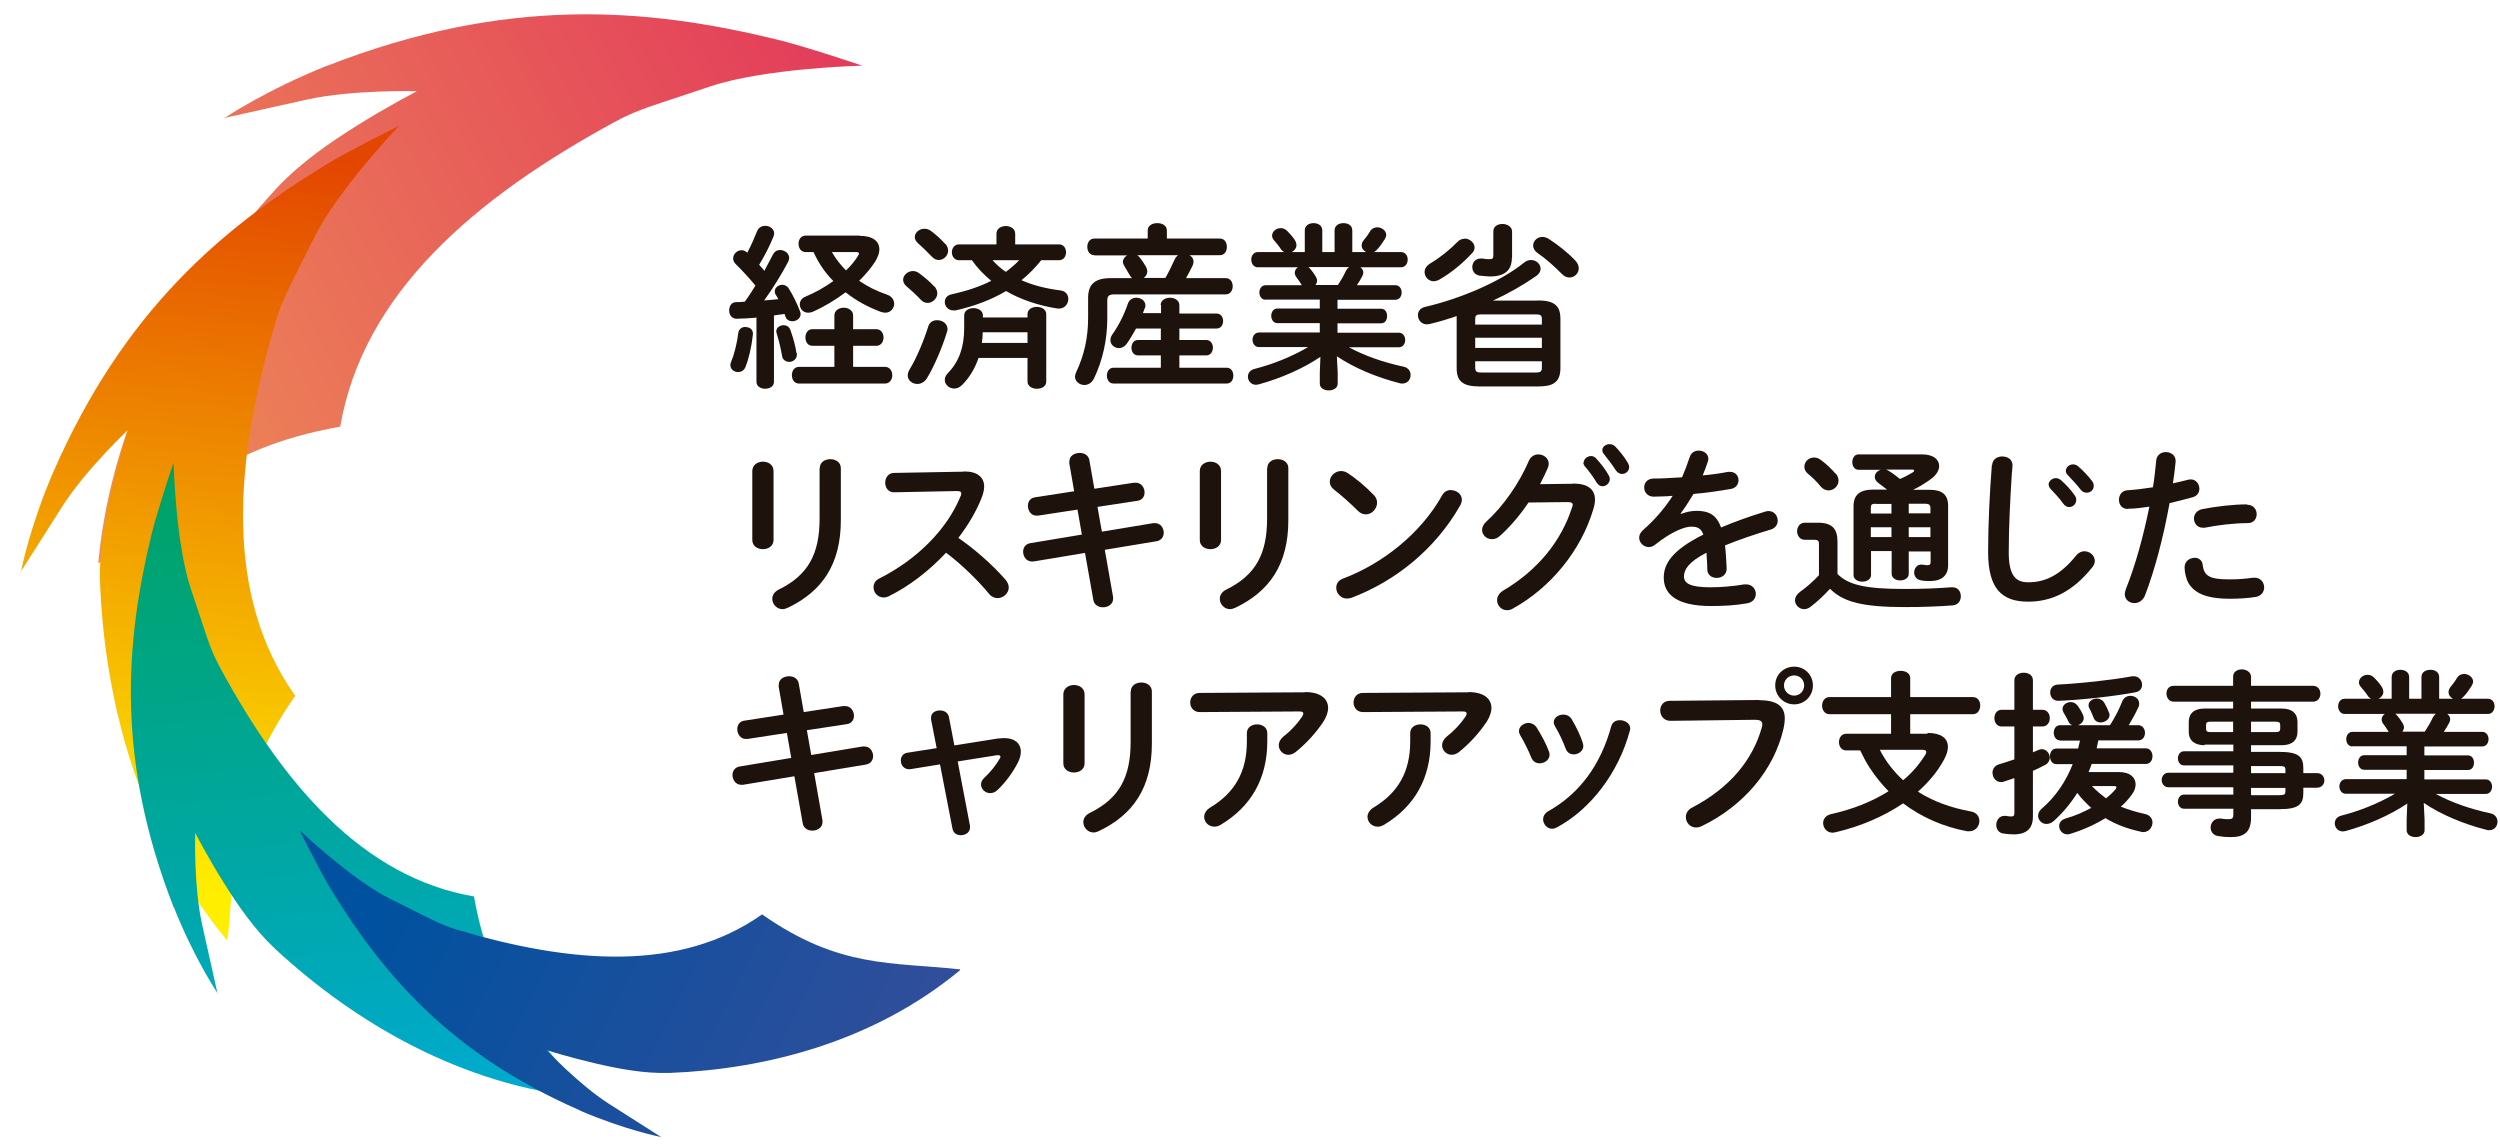
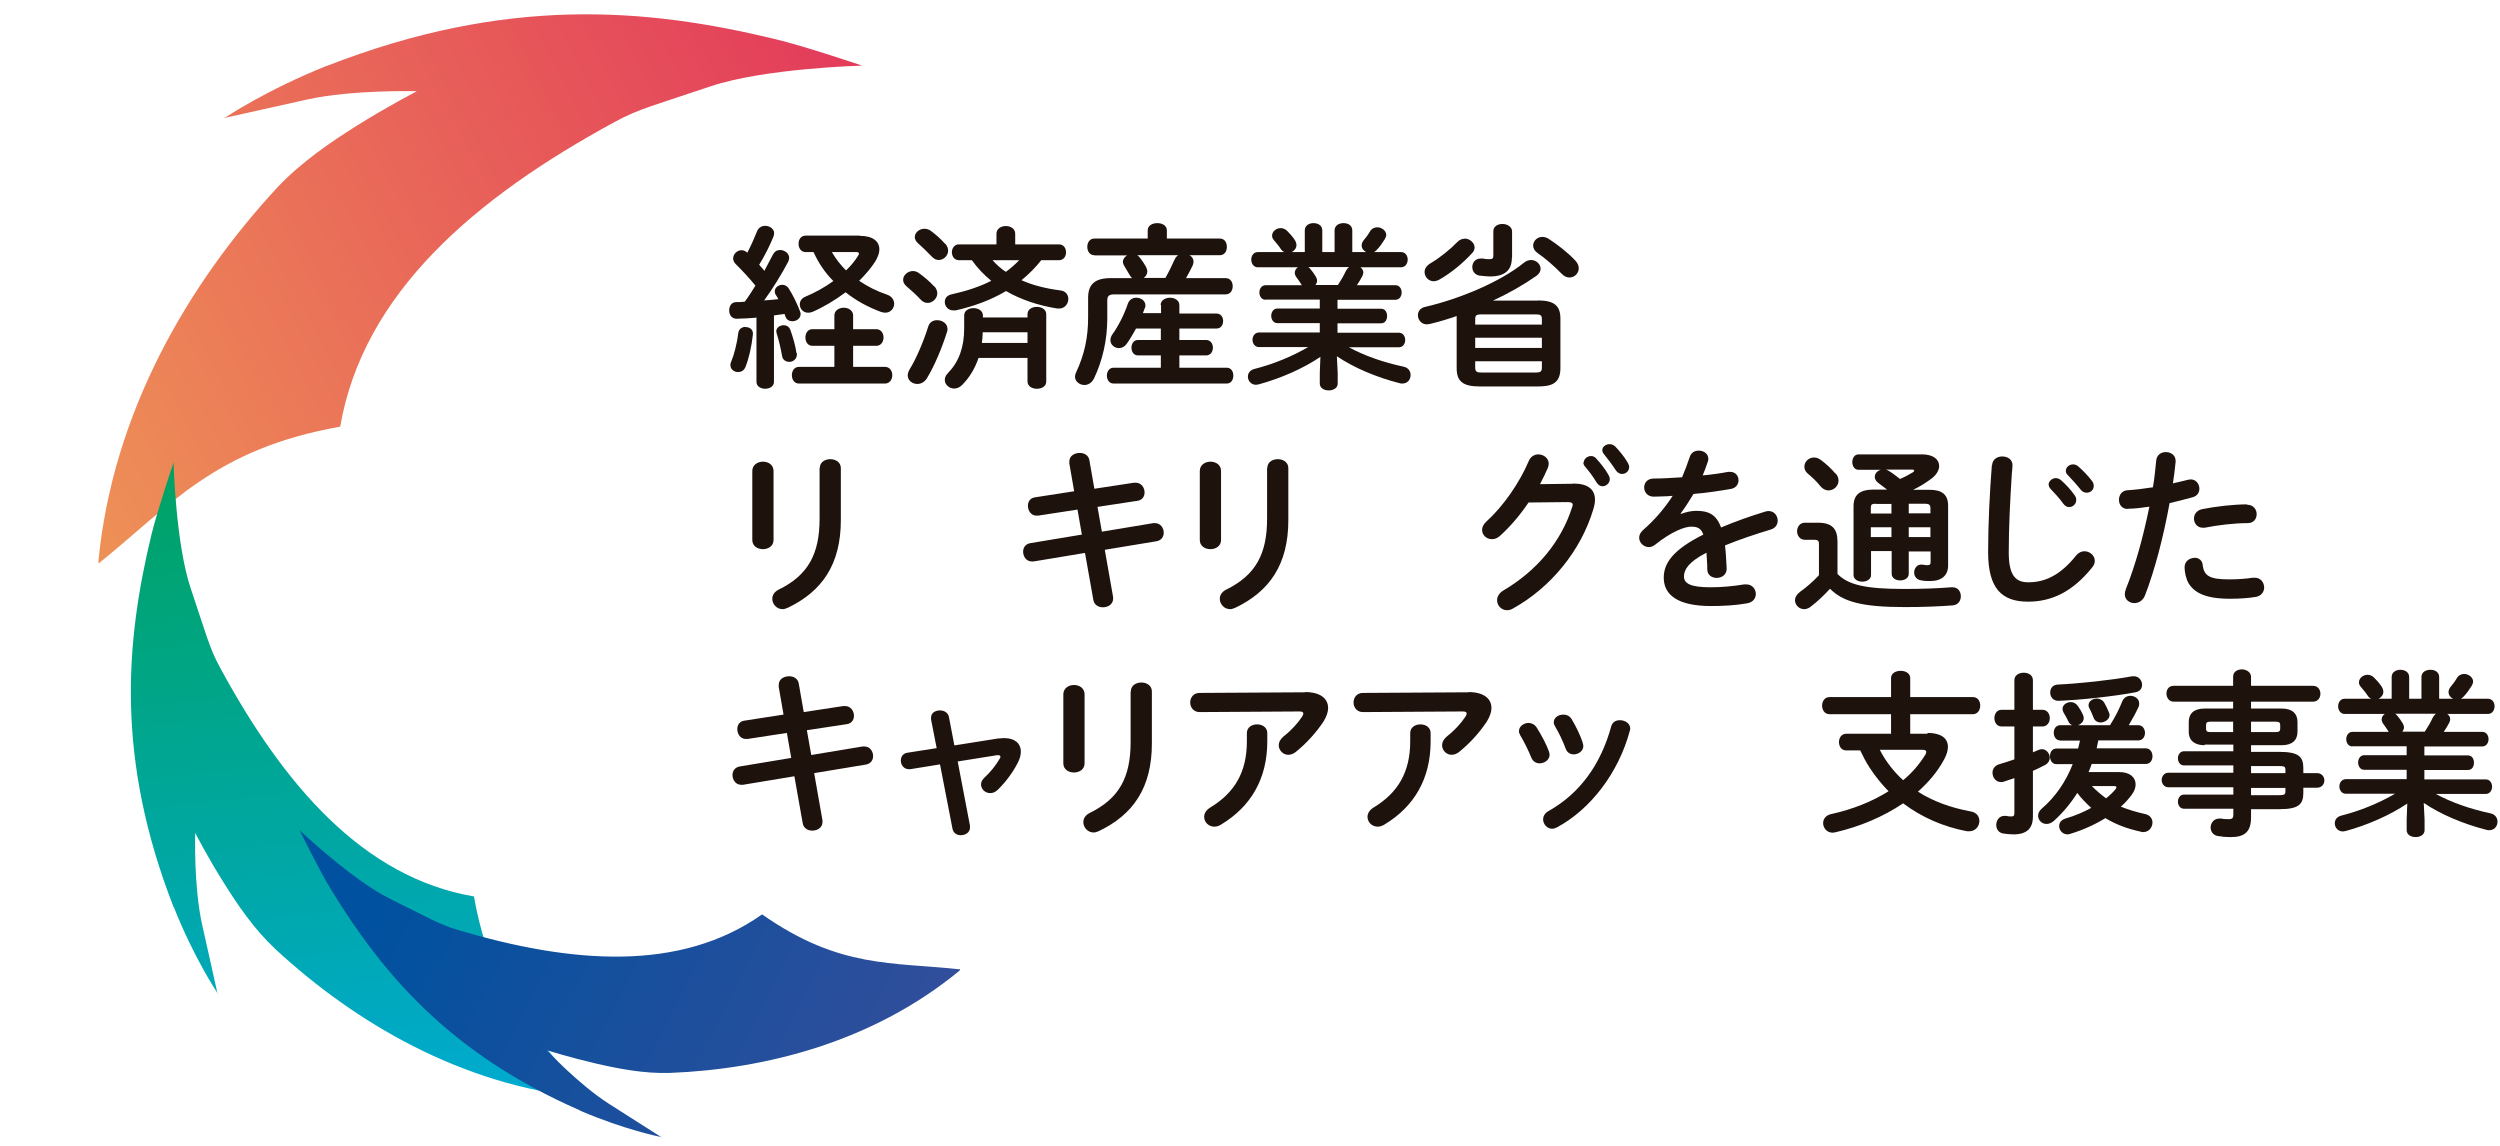
<svg xmlns="http://www.w3.org/2000/svg" fill="none" height="55" viewBox="0 0 120 55" width="120">
  <linearGradient id="a" gradientUnits="userSpaceOnUse" x1="-8.982" x2="103.922" y1="36.023" y2="-24.063">
    <stop offset=".1" stop-color="#ef9856" />
    <stop offset=".7" stop-color="#db005e" />
  </linearGradient>
  <linearGradient id="b" gradientUnits="userSpaceOnUse" x1="14.252" x2="20.439" y1="49.288" y2="-9.648">
    <stop offset=".1" stop-color="#fe0" />
    <stop offset=".7" stop-color="#e34600" />
  </linearGradient>
  <linearGradient id="c" gradientUnits="userSpaceOnUse" x1="78.314" x2="71.205" y1="59.251" y2="-5.669">
    <stop offset=".1" stop-color="#00ace4" />
    <stop offset=".7" stop-color="#00a25e" />
  </linearGradient>
  <linearGradient id="d" gradientUnits="userSpaceOnUse" x1="107.873" x2="3.633" y1="48.837" y2="-4.401">
    <stop offset=".1" stop-color="#854994" />
    <stop offset=".7" stop-color="#00519f" />
  </linearGradient>
  <path clip-rule="evenodd" d="m15.7 3.16c8.59-3.35 15.28-2.79 21.52-1.28 1.39.33 4.16 1.27 4.16 1.27s-4.68.12-7.29 1c-2.6.88-3.42 1.07-4.54 1.68-6.79 3.68-12.12 8.26-13.22 14.65-6.04 1.07-8.14 3.79-11.59 6.56l-.02-.07c.69-7.21 4.35-13.39 8.6-17.98 1.13-1.2 2.54-2.16 3.81-2.96 1.47-.92 2.88-1.65 2.88-1.65s-3.06-.09-5.28.4-2.69.6-4.04.9l.14-.05s1.93-1.3 4.88-2.48z" fill="url(#a)" fill-rule="evenodd" />
-   <path clip-rule="evenodd" d="m2.57 22.63c3.38-7.71 8.06-11.66 13.07-14.72 1.11-.68 3.51-1.87 3.51-1.87s-2.95 3.1-4.06 5.35c-1.11 2.25-1.52 2.9-1.85 4.02-2.01 6.76-2.49 13.16.93 17.99-3.21 4.59-2.81 7.7-3.25 11.72l-.06-.03c-4.21-5.1-5.84-11.46-6.06-17.16-.05-1.51.25-3.04.55-4.37.35-1.54.79-2.92.79-2.92s-2.03 1.91-3.15 3.67-1.35 2.13-2.03 3.19l.06-.12s.4-2.09 1.55-4.75z" fill="url(#b)" fill-rule="evenodd" />
  <path clip-rule="evenodd" d="m8.34 43.56c-2.79-7.14-2.32-12.71-1.07-17.9.28-1.15 1.06-3.46 1.06-3.46s.1 3.9.83 6.06.89 2.85 1.4 3.78c3.06 5.65 6.87 10.08 12.19 10.99.89 5.02 3.15 6.77 5.46 9.64l-.06.02c-6-.57-11.14-3.62-14.95-7.15-1-.94-1.8-2.11-2.46-3.17-.77-1.22-1.37-2.39-1.37-2.39s-.08 2.54.33 4.39c.41 1.85.5 2.24.75 3.36l-.04-.11s-1.08-1.6-2.06-4.06z" fill="url(#c)" fill-rule="evenodd" />
  <path clip-rule="evenodd" d="m27.84 53.3c-6.26-2.74-9.46-6.54-11.95-10.6-.55-.9-1.51-2.85-1.51-2.85s2.52 2.39 4.34 3.29 2.36 1.23 3.26 1.5c5.49 1.63 10.68 2.02 14.6-.75 3.72 2.61 6.25 2.28 9.51 2.64l-.02.05c-4.14 3.42-9.3 4.74-13.92 4.92-1.22.04-2.46-.2-3.54-.45-1.25-.29-2.37-.64-2.37-.64s1.55 1.65 2.97 2.56 1.73 1.1 2.59 1.65l-.1-.05s-1.69-.33-3.86-1.26z" fill="url(#d)" fill-rule="evenodd" />
  <g fill="#1e120d">
    <path d="m36.29 15.25c-.32.03-.63.04-.93.05-.24 0-.36-.19-.36-.4s.11-.4.35-.4c.13 0 .26 0 .4-.02.18-.24.35-.51.51-.77-.29-.36-.63-.72-.95-1.04-.08-.08-.12-.18-.12-.26 0-.21.19-.4.4-.4.09 0 .19.03.28.12.17-.32.33-.68.47-1.03.07-.18.23-.26.39-.26.21 0 .43.14.43.36 0 .05-.02.1-.03.15-.18.44-.42.92-.69 1.36.08.09.17.19.25.29.15-.28.29-.55.41-.78.08-.15.2-.22.34-.22.22 0 .44.16.44.38 0 .06-.02.12-.05.19-.3.57-.74 1.29-1.15 1.85.23-.02.45-.03.68-.06-.04-.08-.08-.15-.13-.22-.03-.05-.04-.11-.04-.16 0-.17.17-.31.36-.31.11 0 .23.05.31.18.19.29.4.72.54 1.09.02.05.03.09.03.13 0 .22-.2.35-.4.35-.14 0-.28-.07-.33-.23-.02-.04-.03-.08-.04-.12-.17.03-.35.04-.51.07v3.19c0 .22-.21.33-.42.33s-.42-.11-.42-.33v-3.11zm-.5.45c.18 0 .35.1.35.31v.04c-.06.58-.2 1.18-.36 1.57-.07.17-.21.24-.35.24-.19 0-.37-.13-.37-.33 0-.04 0-.1.03-.15.14-.33.29-.9.35-1.41.03-.19.19-.28.35-.28zm2.46 1.24v.08c0 .22-.19.35-.36.35-.16 0-.32-.09-.35-.28-.06-.36-.15-.73-.26-1.09 0-.03-.02-.06-.02-.09 0-.19.18-.3.36-.3.13 0 .26.07.32.23.14.4.25.79.29 1.11zm1.8-.34h-1.05c-.23 0-.34-.2-.34-.4s.11-.4.34-.4h1.05v-.66c0-.24.23-.37.45-.37s.45.13.45.37v.66h1.11c.23 0 .35.2.35.4s-.12.4-.35.4h-1.11v1.01h1.53c.23 0 .35.2.35.4s-.12.4-.35.4h-4.13c-.23 0-.34-.2-.34-.4s.11-.4.34-.4h1.7zm1.22-5.28c.62 0 .94.26.94.65 0 .17-.07.36-.19.57-.21.33-.48.64-.78.94.4.27.85.5 1.33.66.24.08.35.26.35.44 0 .22-.17.43-.43.43-.07 0-.13-.02-.21-.04-.62-.23-1.19-.54-1.69-.94-.51.38-1.06.71-1.59.94-.08.03-.14.04-.21.04-.24 0-.4-.19-.4-.4 0-.15.08-.29.27-.37.48-.2.94-.46 1.34-.75-.4-.4-.72-.88-.95-1.39h-.38c-.22 0-.34-.19-.34-.4s.12-.39.34-.39h2.59zm-1.34.78c.19.33.42.62.68.88.24-.23.43-.46.58-.71.03-.04.04-.08.04-.1 0-.05-.05-.07-.13-.07z" />
    <path d="m44.85 13.74c.1.12.14.23.14.34 0 .25-.23.46-.46.46-.12 0-.24-.05-.33-.15-.2-.22-.5-.49-.68-.64-.12-.1-.17-.21-.17-.32 0-.22.22-.42.47-.42.09 0 .2.03.29.1.25.18.54.42.73.64zm.14 1.63c.24 0 .49.16.49.42 0 .04 0 .09-.02.13-.24.78-.62 1.67-.97 2.24-.12.19-.29.27-.46.27-.24 0-.46-.17-.46-.41 0-.08.03-.18.08-.27.34-.55.68-1.36.91-2.09.07-.21.24-.29.42-.29zm.39-3.67c.09.11.13.23.13.33 0 .25-.22.45-.45.45-.12 0-.23-.05-.34-.17-.2-.21-.46-.46-.64-.62-.12-.1-.17-.21-.17-.31 0-.22.22-.4.46-.4.11 0 .21.03.31.1.24.18.5.41.69.63zm4.61.78c-.29.36-.6.68-.96.97.54.24 1.16.4 1.87.49.26.03.38.22.38.41 0 .23-.17.46-.44.46-.03 0-.06 0-.08 0-.91-.14-1.79-.44-2.47-.84-.72.43-1.54.73-2.42.93-.03 0-.08 0-.11 0-.25 0-.41-.2-.41-.4 0-.17.09-.32.32-.37.72-.16 1.36-.37 1.91-.65-.35-.29-.67-.62-.93-.99h-.62c-.22 0-.34-.19-.34-.38s.12-.38.34-.38h1.8v-.51c0-.25.23-.37.45-.37s.45.12.45.37v.51h2.1c.23 0 .34.19.34.38s-.11.38-.34.38h-.83zm-.67 2.6c0-.24.23-.35.45-.35s.45.12.45.35v3.23c0 .24-.22.35-.45.35s-.45-.12-.45-.35v-1.13h-2.35c-.17.5-.43.94-.79 1.3-.12.12-.25.17-.38.17-.24 0-.45-.19-.45-.41 0-.11.04-.22.15-.33.53-.55.78-1.24.78-2.15v-.62c0-.24.23-.35.45-.35s.45.12.45.35v.1h2.14zm-2.15.87c0 .17-.02.35-.04.51h2.19v-.51zm.47-3.46c.19.21.4.4.64.56.23-.17.45-.36.64-.56z" />
    <path d="m52.53 12.25c-.23 0-.34-.2-.34-.4s.11-.4.34-.4h2.56v-.39c0-.24.23-.35.46-.35s.46.11.46.35v.39h2.54c.23 0 .34.19.34.4s-.11.4-.34.4h-1.45c.12.07.19.18.19.31 0 .06-.02.12-.04.18-.1.21-.21.41-.32.61h1.9c.23 0 .34.19.34.39s-.11.39-.34.39h-5.33c-.27 0-.35.08-.35.29v.87c0 1-.22 2.01-.64 2.88-.11.22-.29.31-.46.31-.23 0-.45-.17-.45-.4 0-.07.02-.13.05-.2.4-.85.58-1.67.58-2.65v-.94c0-.62.3-.94 1.08-.94h1.03s-.08-.08-.11-.14c-.07-.12-.17-.29-.25-.42-.05-.08-.08-.15-.08-.22 0-.13.08-.24.2-.31h-1.57zm3.18 2.4c0-.24.23-.36.45-.36s.45.12.45.36v.4h1.78c.22 0 .32.18.32.36s-.1.36-.32.36h-1.78v.55h1.29c.21 0 .32.19.32.37s-.11.37-.32.37h-1.29v.59h2.27c.22 0 .32.19.32.38s-.1.38-.32.38h-5.43c-.21 0-.32-.19-.32-.38s.11-.38.32-.38h2.27v-.59h-1.1c-.21 0-.31-.19-.31-.37s.1-.37.31-.37h1.1v-.55h-1.19c-.14.26-.29.51-.46.75-.1.13-.24.19-.36.19-.21 0-.41-.16-.41-.38 0-.09.03-.19.1-.29.27-.37.56-.93.74-1.47.07-.19.23-.28.4-.28.22 0 .44.14.44.37 0 .04 0 .08-.03.13-.03.08-.06.16-.09.24h.87v-.4zm-1.12-2.4s.08.06.11.1c.12.15.22.3.31.46.04.08.06.15.06.22 0 .13-.07.24-.17.31h1.04c.17-.3.31-.59.44-.88.04-.09.1-.16.17-.21z" />
    <path d="m60.75 14.39c-.2 0-.3-.18-.3-.35s.1-.35.3-.35h1.74l-.02-.03c-.08-.13-.16-.24-.24-.35-.06-.08-.08-.15-.08-.22 0-.11.06-.2.15-.26h-1.93c-.2 0-.31-.19-.31-.37s.11-.36.31-.36h1.28c-.07-.03-.13-.08-.18-.16-.08-.13-.18-.24-.32-.41-.07-.08-.09-.15-.09-.22 0-.19.19-.36.41-.36.11 0 .22.04.31.13.13.13.24.25.35.41.07.1.1.19.1.28 0 .14-.1.27-.23.33h.63v-1.04c0-.24.21-.35.42-.35s.42.11.42.35v1.04h.59v-1.04c0-.24.21-.35.43-.35s.42.11.42.35v1.04h.67c-.13-.06-.22-.18-.22-.32 0-.08.03-.16.09-.24.11-.13.21-.26.31-.43.08-.14.22-.2.35-.2.21 0 .43.16.43.37 0 .06-.03.13-.07.2-.12.19-.24.37-.39.52-.04.04-.08.08-.13.1h1.3c.22 0 .32.19.32.36s-.1.37-.32.37h-1.95c.08.06.14.14.14.25 0 .06-.02.12-.05.18-.08.16-.17.29-.26.43h1.85c.2 0 .3.18.3.35s-.1.35-.3.35h-2.78v.43h2.09c.2 0 .29.17.29.35s-.09.35-.29.35h-2.09v.45h2.94c.21 0 .31.18.31.35s-.1.35-.31.35h-2.39c.73.4 1.64.72 2.62.93.24.05.34.23.34.4 0 .21-.14.41-.4.41-.04 0-.09 0-.14-.02-1.1-.28-2.19-.74-3-1.29l.04.8v.51c0 .22-.21.33-.43.33s-.43-.11-.43-.33v-.51l.03-.77c-.83.56-1.9 1.03-2.96 1.32-.05 0-.09.02-.13.02-.24 0-.39-.19-.39-.39 0-.16.09-.31.31-.37.91-.23 1.81-.6 2.58-1.05h-2.36c-.2 0-.31-.18-.31-.35s.11-.35.31-.35h2.92v-.45h-2.04c-.19 0-.29-.18-.29-.35s.1-.35.29-.35h2.04v-.43h-2.62zm3.47-.71c.14-.21.28-.45.38-.67.04-.08.09-.14.15-.19h-1.95s.06.04.08.07c.11.13.19.24.28.39.04.07.06.13.06.19 0 .08-.03.15-.08.21z" />
    <path d="m73.8 14.42c.82 0 1.1.26 1.1.88v2.37c0 .75-.44.88-1.1.88h-2.78c-.82 0-1.1-.26-1.1-.88v-2.37s0-.08 0-.13c-.43.15-.86.28-1.29.38-.05 0-.09.02-.13.02-.28 0-.44-.22-.44-.44 0-.18.11-.35.35-.4 1.68-.39 3.62-1.21 4.74-2.12.11-.09.23-.13.34-.13.25 0 .46.2.46.42 0 .11-.06.24-.2.34-.6.42-1.35.85-2.09 1.19h2.15zm-3.5-2.97c.24 0 .48.2.48.43 0 .08-.03.18-.11.26-.42.46-.98.94-1.58 1.28-.09.05-.19.08-.27.08-.25 0-.44-.21-.44-.44 0-.15.08-.3.28-.42.46-.27.94-.66 1.31-1.04.1-.1.22-.14.33-.14zm2.27.92c0 .61-.35.9-1.05.9-.1 0-.33-.02-.5-.04-.24-.04-.35-.23-.35-.41 0-.21.14-.41.4-.41h.1c.15.03.21.03.32.03.15 0 .19-.03.19-.19v-1.15c0-.24.22-.35.44-.35s.46.13.46.36v1.26zm1.44 2.96c0-.19-.05-.24-.29-.24h-2.62c-.24 0-.29.05-.29.24v.25h3.2zm-3.2 1.37h3.2v-.49h-3.2zm2.91 1.18c.24 0 .29-.06.29-.24v-.3h-3.2v.3c0 .21.09.24.29.24zm1.89-5.38c.12.13.17.25.17.38 0 .24-.2.44-.45.44-.12 0-.24-.05-.36-.17-.35-.36-.78-.74-1.16-1-.15-.1-.22-.24-.22-.36 0-.22.19-.42.45-.42.09 0 .19.03.29.09.45.29.93.67 1.28 1.04z" />
    <path d="m37.13 25.92c0 .29-.25.44-.51.44s-.51-.15-.51-.44v-3.31c0-.29.25-.45.51-.45s.51.15.51.45zm2.22-3.45c0-.29.25-.43.51-.43.24 0 .5.14.5.43v2.5c0 2.13-.91 3.42-2.54 4.2-.09.04-.18.07-.25.07-.29 0-.5-.24-.5-.5 0-.16.09-.33.31-.44 1.41-.69 1.96-1.71 1.96-3.4v-2.43z" />
-     <path d="m46.25 22.63h.05c.62 0 .94.29.94.72 0 .13-.03.29-.09.46-.26.7-.67 1.38-1.15 2.01.78.53 1.66 1.31 2.26 2 .11.13.16.26.16.38 0 .28-.26.51-.54.51-.13 0-.29-.06-.4-.2-.52-.63-1.3-1.4-2.07-1.98-.82.88-1.79 1.62-2.75 2.09-.08.04-.17.06-.24.06-.29 0-.49-.24-.49-.49 0-.17.08-.33.29-.43 1.75-.88 3.23-2.32 3.89-3.95.03-.05.03-.1.03-.13 0-.08-.07-.11-.21-.11l-3.02.06c-.28 0-.42-.23-.42-.46s.14-.46.41-.47l3.35-.06z" />
    <path d="m51.33 22.22s0-.06 0-.08c0-.26.25-.4.5-.4.21 0 .42.11.46.35l.24 1.37 1.9-.29h.08c.28 0 .43.24.43.47 0 .19-.11.37-.35.4l-1.91.29.21 1.19 2.47-.41h.08c.27 0 .42.24.42.46 0 .19-.11.37-.35.41l-2.48.41.4 2.27v.08c0 .26-.24.41-.49.41-.21 0-.42-.11-.46-.36l-.4-2.25-2.47.41s-.05 0-.08 0c-.27 0-.42-.24-.42-.47 0-.19.11-.37.35-.41l2.47-.41-.21-1.2-1.89.29s-.05 0-.08 0c-.26 0-.41-.24-.41-.47 0-.19.1-.38.35-.41l1.87-.29-.24-1.38z" />
    <path d="m58.61 25.92c0 .29-.25.44-.51.44s-.51-.15-.51-.44v-3.31c0-.29.25-.45.51-.45s.51.15.51.45zm2.22-3.45c0-.29.25-.43.51-.43.24 0 .5.14.5.43v2.5c0 2.13-.91 3.42-2.54 4.2-.09.04-.18.07-.25.07-.29 0-.5-.24-.5-.5 0-.16.09-.33.31-.44 1.41-.69 1.96-1.71 1.96-3.4v-2.43z" />
-     <path d="m65.95 23.77c.11.11.15.24.15.36 0 .29-.25.56-.54.56-.13 0-.26-.05-.38-.17-.38-.38-.78-.73-1.15-1.02-.14-.11-.2-.24-.2-.38 0-.26.24-.51.54-.51.11 0 .22.03.34.11.39.26.84.63 1.24 1.05zm3.71-.24c.26 0 .51.19.51.46 0 .08-.03.18-.08.27-1.2 2.11-3.12 3.64-5.21 4.43-.08.03-.16.04-.23.04-.3 0-.51-.26-.51-.51 0-.19.09-.36.33-.45 1.91-.72 3.74-2.18 4.75-3.99.1-.19.27-.26.43-.26z" />
    <path d="m75.51 23.21c.7 0 1.05.27 1.05.78 0 .13-.03.29-.08.45-.58 1.96-2.02 3.75-3.86 4.77-.1.06-.19.08-.28.08-.28 0-.48-.23-.48-.48 0-.16.09-.34.29-.46 1.68-.99 2.8-2.4 3.31-4 .02-.04.03-.08.03-.12 0-.09-.07-.13-.23-.13l-1.89.02c-.41.61-.89 1.17-1.37 1.6-.13.12-.26.16-.39.16-.25 0-.47-.19-.47-.45 0-.13.07-.27.21-.4.8-.72 1.59-1.86 2.03-2.9.09-.22.28-.32.46-.32.25 0 .5.18.5.45 0 .06-.02.13-.04.19-.11.26-.24.52-.38.79l1.58-.02zm.51-1.01c0-.17.17-.31.35-.31.08 0 .18.03.25.12.21.23.44.52.59.79.04.07.06.13.06.2 0 .19-.17.34-.35.34-.11 0-.21-.06-.29-.19-.17-.29-.38-.56-.56-.77-.05-.06-.07-.13-.07-.19zm.89-.59c0-.17.17-.29.35-.29.09 0 .19.03.28.12.2.21.43.49.58.75.05.08.08.16.08.23 0 .19-.16.33-.34.33-.11 0-.23-.06-.31-.19-.17-.26-.38-.54-.56-.76-.05-.06-.08-.13-.08-.19z" />
    <path d="m80.71 24.66c.22-.08.46-.14.72-.14.58 0 .96.18 1.18.8.66-.28 1.36-.53 2.11-.76.06-.02.12-.03.17-.03.28 0 .44.23.44.46 0 .18-.1.36-.34.43-.73.22-1.48.47-2.19.76.04.31.06.68.08 1.12 0 .29-.24.44-.48.44-.22 0-.44-.13-.45-.39 0-.32-.03-.59-.04-.82-.88.45-1.08.83-1.08 1.14 0 .33.3.52 1.27.52.53 0 1.09-.05 1.63-.14h.09c.29 0 .46.23.46.46 0 .2-.13.4-.42.45-.55.1-1.17.13-1.73.13-1.59 0-2.27-.53-2.27-1.36 0-.67.4-1.32 1.9-2.07-.11-.31-.29-.38-.59-.38s-.93.23-1.73.87c-.1.08-.2.11-.3.11-.24 0-.46-.21-.46-.45 0-.13.06-.25.19-.37.53-.46 1.01-1.01 1.42-1.64-.33.03-.63.03-.91.04-.3 0-.46-.22-.46-.44s.15-.43.46-.43c.4 0 .87-.03 1.36-.06.14-.34.27-.67.37-.98.07-.21.24-.3.43-.3.24 0 .46.15.46.39 0 .04 0 .08-.02.13-.08.24-.16.45-.25.67.44-.04.86-.1 1.22-.17h.1c.26 0 .4.2.4.4 0 .19-.12.38-.37.42-.53.09-1.16.19-1.79.24-.21.35-.42.67-.62.94l.02.02z" />
    <path d="m88.2 27.55c.51.52 1.32.72 3.21.72.88 0 1.6-.03 2.25-.08h.06c.27 0 .4.21.4.43s-.13.42-.4.44c-.68.05-1.4.08-2.29.08-2.05 0-2.96-.25-3.59-.88-.28.31-.61.62-.95.88-.1.07-.2.1-.29.1-.24 0-.44-.2-.44-.43 0-.13.07-.27.24-.4.31-.22.63-.5.91-.8v-1.49c0-.15-.03-.21-.25-.21h-.43c-.24 0-.37-.21-.37-.41s.13-.41.37-.41h.63c.68 0 .94.29.94.91v1.56zm-.08-4.82c.09.11.13.23.13.34 0 .26-.23.47-.48.47-.13 0-.27-.06-.38-.19-.19-.24-.38-.42-.62-.62-.12-.1-.16-.22-.16-.33 0-.23.2-.44.46-.44.1 0 .21.03.32.11.28.2.52.44.72.67zm3.5 3.72v1.09c0 .21-.2.32-.41.32s-.41-.11-.41-.32v-1.09h-.99v1.15c0 .21-.21.32-.42.32s-.42-.11-.42-.32v-3.3c0-.56.31-.8.97-.8h.64c-.14-.11-.27-.21-.41-.31-.13-.09-.18-.2-.18-.3 0-.16.12-.29.29-.34h-1.07c-.2 0-.3-.19-.3-.36 0-.19.1-.38.3-.38h3.04c.56 0 .83.25.83.56 0 .19-.12.41-.35.59-.27.2-.56.39-.9.55h.79c.6 0 .89.23.89.77v2.86c0 .48-.31.75-.86.75-.13 0-.28 0-.42-.03-.24-.03-.35-.2-.35-.38 0-.19.13-.38.33-.38h.05c.05 0 .15.03.24.03.13 0 .17-.04.17-.15v-.51h-1.04zm-1.58-2.27c-.19 0-.24.04-.24.18v.29h.99v-.46h-.75zm.75 1.6v-.47h-.99v.47zm-.27-3.24c.06.02.11.04.17.08.18.11.34.24.51.37.22-.09.4-.19.62-.32.04-.03.06-.05.06-.08s-.03-.05-.1-.05zm2.14 1.83c0-.14-.09-.19-.24-.19h-.8v.46h1.04v-.28zm0 .94h-1.04v.47h1.04z" />
    <path d="m95.62 22.33c.02-.29.25-.42.49-.42.25 0 .49.14.49.42 0 .11-.02.29-.03.38-.08 1.25-.15 2.57-.15 3.81 0 1.13.35 1.43.94 1.43.78 0 1.52-.32 2.29-1.28.12-.15.27-.21.4-.21.26 0 .5.2.5.46 0 .1-.03.2-.12.31-.96 1.2-1.98 1.65-3.08 1.65-1.26 0-1.92-.62-1.92-2.38 0-1.34.08-2.94.18-4.18zm2.71.94c0-.17.17-.32.35-.32.08 0 .16.03.24.09.23.2.48.47.66.73.06.08.08.15.08.23 0 .19-.16.34-.34.34-.1 0-.2-.05-.28-.16-.2-.28-.43-.52-.62-.72-.06-.07-.08-.13-.08-.19zm.83-.67c0-.17.16-.31.35-.31.08 0 .17.03.25.1.22.19.47.45.65.69.07.08.09.17.09.25 0 .19-.16.32-.34.32-.1 0-.21-.04-.29-.15-.19-.24-.43-.5-.62-.7-.07-.07-.09-.13-.09-.2z" />
    <path d="m102.13 24.43c-.28 0-.42-.21-.42-.44s.14-.45.43-.46c.34-.02.74-.07 1.2-.14.08-.46.11-.83.16-1.3.03-.26.24-.39.46-.39.24 0 .47.15.47.42v.05c-.04.4-.08.71-.13 1.03.24-.05.48-.11.72-.17.04 0 .08-.02.13-.02.26 0 .42.22.42.45 0 .18-.1.35-.33.41-.39.11-.76.2-1.1.28-.3 1.65-.71 3.21-1.18 4.43-.1.25-.31.37-.51.37-.24 0-.46-.17-.46-.43 0-.08.02-.15.05-.24.46-1.15.83-2.49 1.13-3.96-.35.05-.69.1-1.04.1zm3.2 2.34c.19 0 .38.11.4.35.06.54.36.69 1.28.69.43 0 .79-.03 1.13-.08h.09c.29 0 .45.24.45.47 0 .2-.13.4-.39.45-.36.06-.78.09-1.26.09-1.18 0-1.7-.3-1.97-.73-.13-.21-.2-.55-.2-.78 0-.29.24-.45.47-.45zm2.54-2.54c.3 0 .45.23.45.45s-.14.43-.43.43c-.67 0-1.46.1-2.06.22-.03 0-.08 0-.1 0-.26 0-.42-.21-.42-.44 0-.19.12-.39.39-.45.66-.13 1.49-.23 2.17-.23z" />
    <path d="m37.38 32.94s0-.06 0-.08c0-.26.25-.4.5-.4.21 0 .42.11.46.35l.24 1.37 1.9-.29h.08c.28 0 .43.24.43.47 0 .19-.11.37-.35.4l-1.91.29.21 1.19 2.47-.41h.08c.27 0 .42.24.42.46 0 .19-.11.37-.35.41l-2.48.41.4 2.27v.08c0 .26-.24.41-.49.41-.21 0-.42-.11-.46-.36l-.4-2.25-2.47.41s-.05 0-.08 0c-.27 0-.42-.24-.42-.47 0-.19.11-.37.35-.41l2.47-.41-.21-1.2-1.89.29s-.05 0-.08 0c-.26 0-.41-.24-.41-.47 0-.19.1-.38.35-.41l1.87-.29-.24-1.38z" />
    <path d="m47.97 35.45c.08-.02.17-.02.25-.02.48 0 .78.25.78.65 0 .15-.04.32-.13.5-.24.48-.6.97-.99 1.34-.11.11-.24.15-.35.15-.24 0-.44-.19-.44-.42 0-.1.05-.22.16-.32.3-.28.55-.59.74-.92.03-.04.03-.07.03-.09 0-.04-.03-.07-.1-.07-.02 0-.04 0-.07 0l-1.88.3.59 3.09v.08c0 .24-.22.37-.44.37-.19 0-.36-.1-.4-.31l-.6-3.09-1.42.23s-.05 0-.08 0c-.24 0-.38-.21-.38-.41 0-.18.1-.35.32-.38l1.4-.22-.27-1.38s0-.06 0-.08c0-.24.21-.35.43-.35.19 0 .39.1.43.32l.26 1.36 2.14-.34z" />
    <path d="m52.06 36.64c0 .29-.25.44-.51.44s-.51-.15-.51-.44v-3.31c0-.29.25-.45.51-.45s.51.15.51.45zm2.22-3.45c0-.29.25-.43.51-.43.24 0 .5.14.5.43v2.5c0 2.13-.91 3.42-2.54 4.2-.09.04-.18.07-.25.07-.29 0-.5-.24-.5-.5 0-.16.09-.33.31-.44 1.41-.69 1.96-1.71 1.96-3.4v-2.43z" />
    <path d="m62.65 33.22c.74 0 1.1.32 1.1.77 0 .19-.08.41-.22.64-.35.53-.81 1.04-1.34 1.47-.12.09-.24.13-.35.13-.25 0-.46-.21-.46-.46 0-.14.07-.29.24-.43.35-.27.67-.62.88-.94.04-.06.06-.11.06-.15 0-.07-.06-.1-.19-.1l-4.79.03c-.29 0-.45-.23-.45-.46s.15-.46.45-.46l5.06-.03zm-2.8 1.97c0-.28.24-.42.49-.42s.49.14.49.42v.4c0 1.79-.79 3.13-2.22 3.99-.11.07-.22.1-.32.1-.28 0-.49-.22-.49-.47 0-.16.09-.33.31-.46 1.15-.7 1.74-1.69 1.74-3.16z" />
    <path d="m70.49 33.22c.74 0 1.1.32 1.1.77 0 .19-.08.41-.22.64-.35.53-.81 1.04-1.34 1.47-.12.09-.24.13-.35.13-.25 0-.46-.21-.46-.46 0-.14.07-.29.24-.43.35-.27.67-.62.88-.94.04-.06.06-.11.06-.15 0-.07-.06-.1-.19-.1l-4.79.03c-.29 0-.45-.23-.45-.46s.15-.46.45-.46l5.06-.03zm-2.8 1.97c0-.28.24-.42.49-.42s.49.14.49.42v.4c0 1.79-.79 3.13-2.22 3.99-.11.07-.22.1-.32.1-.28 0-.49-.22-.49-.47 0-.16.09-.33.31-.46 1.15-.7 1.74-1.69 1.74-3.16z" />
    <path d="m74.35 36.08c.02.05.03.1.03.15 0 .24-.24.41-.48.41-.16 0-.31-.08-.39-.26-.15-.37-.35-.77-.54-1.09-.04-.07-.06-.13-.06-.2 0-.22.23-.39.46-.39.14 0 .29.07.39.22.22.35.45.77.59 1.15zm3.41-1.51c.24 0 .49.15.49.4 0 .03 0 .07-.02.11-.53 1.99-1.87 3.76-3.49 4.63-.08.04-.16.07-.24.07-.24 0-.43-.22-.43-.45 0-.15.08-.3.26-.4 1.51-.85 2.51-2.24 3.01-4.07.06-.21.23-.29.41-.29zm-1.79 1.1c.02.05.03.1.03.14 0 .24-.24.4-.46.4-.16 0-.32-.08-.39-.28-.14-.38-.32-.75-.51-1.07-.04-.07-.06-.13-.06-.19 0-.22.22-.37.46-.37.15 0 .3.06.4.22.21.35.41.76.54 1.15z" />
-     <path d="m84.44 33.61c.88 0 1.23.31 1.23.88 0 .14-.02.3-.06.48-.46 2-1.93 3.72-3.92 4.68-.1.05-.19.07-.28.07-.29 0-.49-.24-.49-.5 0-.16.08-.34.29-.45 1.86-.97 2.92-2.32 3.35-3.83.02-.07.03-.12.03-.17 0-.16-.11-.22-.35-.22l-4.06.05c-.32 0-.49-.25-.49-.5 0-.23.15-.46.45-.46l4.3-.04zm2.58-.71c0 .51-.4.91-.9.91s-.91-.4-.91-.91.4-.9.91-.9.9.4.9.9zm-1.39 0c0 .27.22.49.49.49s.48-.22.48-.49-.21-.48-.48-.48-.49.21-.49.48z" />
    <path d="m92.52 35.18c.63 0 .98.24.98.67 0 .18-.06.37-.18.6-.31.58-.75 1.1-1.26 1.55.72.46 1.57.77 2.54.95.29.05.41.25.41.46 0 .25-.19.49-.48.49-.03 0-.07 0-.11 0-1.13-.21-2.18-.67-3.07-1.34-.96.65-2.09 1.12-3.25 1.39-.04 0-.09.02-.13.02-.29 0-.46-.24-.46-.46 0-.19.12-.37.37-.43 1.05-.23 1.99-.61 2.77-1.1-.34-.35-.64-.72-.9-1.12-.18-.27-.32-.55-.46-.84h-.67c-.24 0-.35-.2-.35-.4s.12-.4.35-.4h2.15v-.94h-2.96c-.23 0-.35-.21-.35-.41s.12-.41.35-.41h2.96v-.91c0-.24.23-.35.46-.35s.46.11.46.35v.91h3.01c.24 0 .35.2.35.41s-.12.41-.35.41h-3.01v.94h.83zm-2.29.81c.28.55.67 1.05 1.12 1.46.44-.36.79-.78 1.07-1.23.03-.05.04-.09.04-.13 0-.07-.06-.1-.19-.1h-2.05z" />
    <path d="m97.58 36.11c.09-.03.18-.08.26-.11.06-.03.12-.04.17-.04.22 0 .38.21.38.41 0 .13-.07.26-.21.34-.19.1-.39.2-.6.29v2.19c0 .57-.29.86-.93.86-.17 0-.35-.02-.48-.04-.24-.03-.35-.22-.35-.41 0-.22.14-.44.4-.44h.07c.08.02.16.03.24.03.12 0 .16-.03.16-.17v-1.67c-.18.06-.35.12-.51.17-.05.02-.09.02-.13.02-.25 0-.41-.22-.41-.45 0-.16.09-.33.3-.4.24-.07.49-.15.75-.24v-1.58h-.62c-.22 0-.34-.2-.34-.4s.12-.4.34-.4h.62v-1.42c0-.24.22-.36.45-.36s.44.12.44.36v1.42h.46c.23 0 .35.2.35.4s-.12.4-.35.4h-.46zm1.31-.57c-.21 0-.31-.19-.31-.37s.1-.36.31-.36h.58c-.08-.03-.14-.08-.18-.17-.08-.16-.16-.31-.24-.44-.03-.06-.05-.11-.05-.17 0-.19.19-.33.4-.33.12 0 .25.06.34.19.08.11.17.26.24.42.03.06.04.11.04.16 0 .16-.13.29-.28.34h1.54c.26-.41.44-.77.59-1.15.08-.18.23-.26.39-.26.21 0 .42.14.42.36 0 .06 0 .11-.03.17-.12.27-.29.58-.47.88h.46c.21 0 .32.19.32.37s-.11.36-.32.36h-1.92c-.03.13-.05.25-.08.38h2.36c.21 0 .32.19.32.38s-.11.37-.32.37h-2.6c-.04.13-.09.26-.15.39h1.48c.5 0 .78.25.78.59 0 .14-.05.32-.18.49-.14.19-.32.4-.53.58.35.14.74.26 1.15.35.26.05.37.24.37.41 0 .23-.17.46-.44.46-.04 0-.08 0-.13-.02-.64-.14-1.2-.35-1.69-.65-.5.31-1.08.57-1.67.75-.05.02-.1.03-.15.03-.24 0-.4-.2-.4-.4 0-.15.09-.29.3-.36.46-.13.87-.31 1.24-.51-.24-.22-.47-.45-.67-.72-.32.51-.7.96-1.13 1.35-.12.1-.24.14-.35.14-.22 0-.4-.18-.4-.39 0-.12.05-.24.18-.35.66-.57 1.15-1.29 1.48-2.13h-.78c-.21 0-.31-.19-.31-.38s.1-.37.31-.37h1.04c.03-.13.06-.25.09-.38h-.98zm3.54-3.08c.24 0 .39.21.39.41 0 .16-.09.32-.32.36-1 .19-2.63.37-3.7.41-.25 0-.39-.19-.39-.4 0-.19.11-.36.35-.38 1.04-.05 2.56-.21 3.59-.4zm-2.18 1.39c0-.19.2-.32.4-.32.13 0 .28.07.36.21.07.12.16.3.22.46.02.04.03.08.03.12 0 .21-.23.36-.44.36-.13 0-.26-.07-.32-.21-.06-.15-.13-.33-.21-.47-.03-.05-.04-.1-.04-.14zm.16 3.88c.21.22.44.41.68.59.18-.14.33-.29.45-.43.03-.04.05-.08.05-.1 0-.04-.04-.06-.12-.06z" />
    <path d="m105.82 35.77c-.43 0-.76-.18-.76-.65v-.46c0-.41.25-.65.76-.65h1.37v-.33h-2.86c-.22 0-.34-.2-.34-.39s.11-.37.34-.37h2.86v-.44c0-.24.21-.35.42-.35s.44.13.44.36v.43h2.98c.23 0 .35.19.35.38s-.12.38-.35.38h-2.98v.33h1.47c.51 0 .76.24.76.65v.46c0 .41-.25.65-.76.65h-1.47v.32h1.36c.91 0 1.15.22 1.15.78v.24h.66c.23 0 .35.18.35.35s-.12.35-.35.35h-.66v.25c0 .56-.24.78-1.15.78h-1.36v.4c0 .72-.35.94-.96.94-.27 0-.46-.02-.63-.05-.24-.04-.35-.23-.35-.41 0-.21.15-.43.42-.43h.09c.13.03.23.03.35.03.19 0 .23-.06.23-.22v-.28h-2.36c-.2 0-.3-.17-.3-.34s.1-.34.3-.34h2.36v-.35h-3.11c-.22 0-.33-.19-.33-.35s.11-.35.33-.35h3.11v-.35h-2.36c-.2 0-.3-.17-.3-.34s.1-.34.3-.34h2.36v-.32h-1.37zm1.37-.63v-.5h-1.08c-.18 0-.22.05-.22.17v.16c0 .15.08.17.22.17zm.86 0h1.18c.18 0 .22-.05.22-.17v-.16c0-.12-.04-.17-.22-.17h-1.18zm0 1.97h1.65v-.15c0-.17-.05-.19-.35-.19h-1.3v.35zm0 .71v.35h1.3c.3 0 .35-.03.35-.19v-.16z" />
    <path d="m112.92 35.83c-.2 0-.3-.18-.3-.35s.1-.35.3-.35h1.74l-.02-.03c-.08-.13-.16-.24-.24-.35-.06-.08-.08-.15-.08-.22 0-.11.06-.2.15-.26h-1.93c-.2 0-.31-.19-.31-.37s.11-.36.31-.36h1.28c-.07-.03-.13-.08-.18-.16-.08-.13-.18-.24-.32-.41-.07-.08-.09-.15-.09-.22 0-.19.19-.36.41-.36.11 0 .22.04.31.13.13.13.24.25.35.41.07.1.1.19.1.28 0 .14-.1.27-.23.33h.63v-1.04c0-.24.21-.35.42-.35s.42.11.42.35v1.04h.59v-1.04c0-.24.21-.35.43-.35s.42.11.42.35v1.04h.67c-.13-.06-.22-.18-.22-.32 0-.08.03-.16.09-.24.11-.13.21-.26.31-.43.08-.14.22-.2.35-.2.21 0 .43.16.43.37 0 .06-.03.13-.07.2-.12.19-.24.37-.39.52-.04.04-.08.08-.13.1h1.3c.22 0 .32.19.32.36s-.1.37-.32.37h-1.95c.08.06.14.14.14.25 0 .06-.02.12-.05.18-.08.16-.17.29-.26.43h1.85c.2 0 .3.18.3.35s-.1.35-.3.35h-2.78v.43h2.09c.2 0 .29.17.29.35s-.09.35-.29.35h-2.09v.45h2.94c.21 0 .31.18.31.35s-.1.35-.31.35h-2.39c.73.4 1.64.72 2.62.93.24.05.34.23.34.4 0 .21-.14.41-.4.41-.04 0-.09 0-.14-.02-1.1-.28-2.19-.74-3-1.29l.04.8v.51c0 .22-.21.33-.43.33s-.43-.11-.43-.33v-.51l.03-.77c-.83.56-1.9 1.03-2.96 1.32-.05 0-.09.02-.13.02-.24 0-.39-.19-.39-.39 0-.16.09-.31.31-.37.91-.23 1.81-.6 2.58-1.05h-2.36c-.2 0-.31-.18-.31-.35s.11-.35.31-.35h2.92v-.45h-2.04c-.19 0-.29-.18-.29-.35s.1-.35.29-.35h2.04v-.43h-2.62zm3.47-.71c.14-.21.28-.45.38-.67.04-.08.09-.14.15-.19h-1.95s.06.04.08.07c.11.13.19.24.28.39.04.07.06.13.06.19 0 .08-.03.15-.08.21z" />
  </g>
</svg>